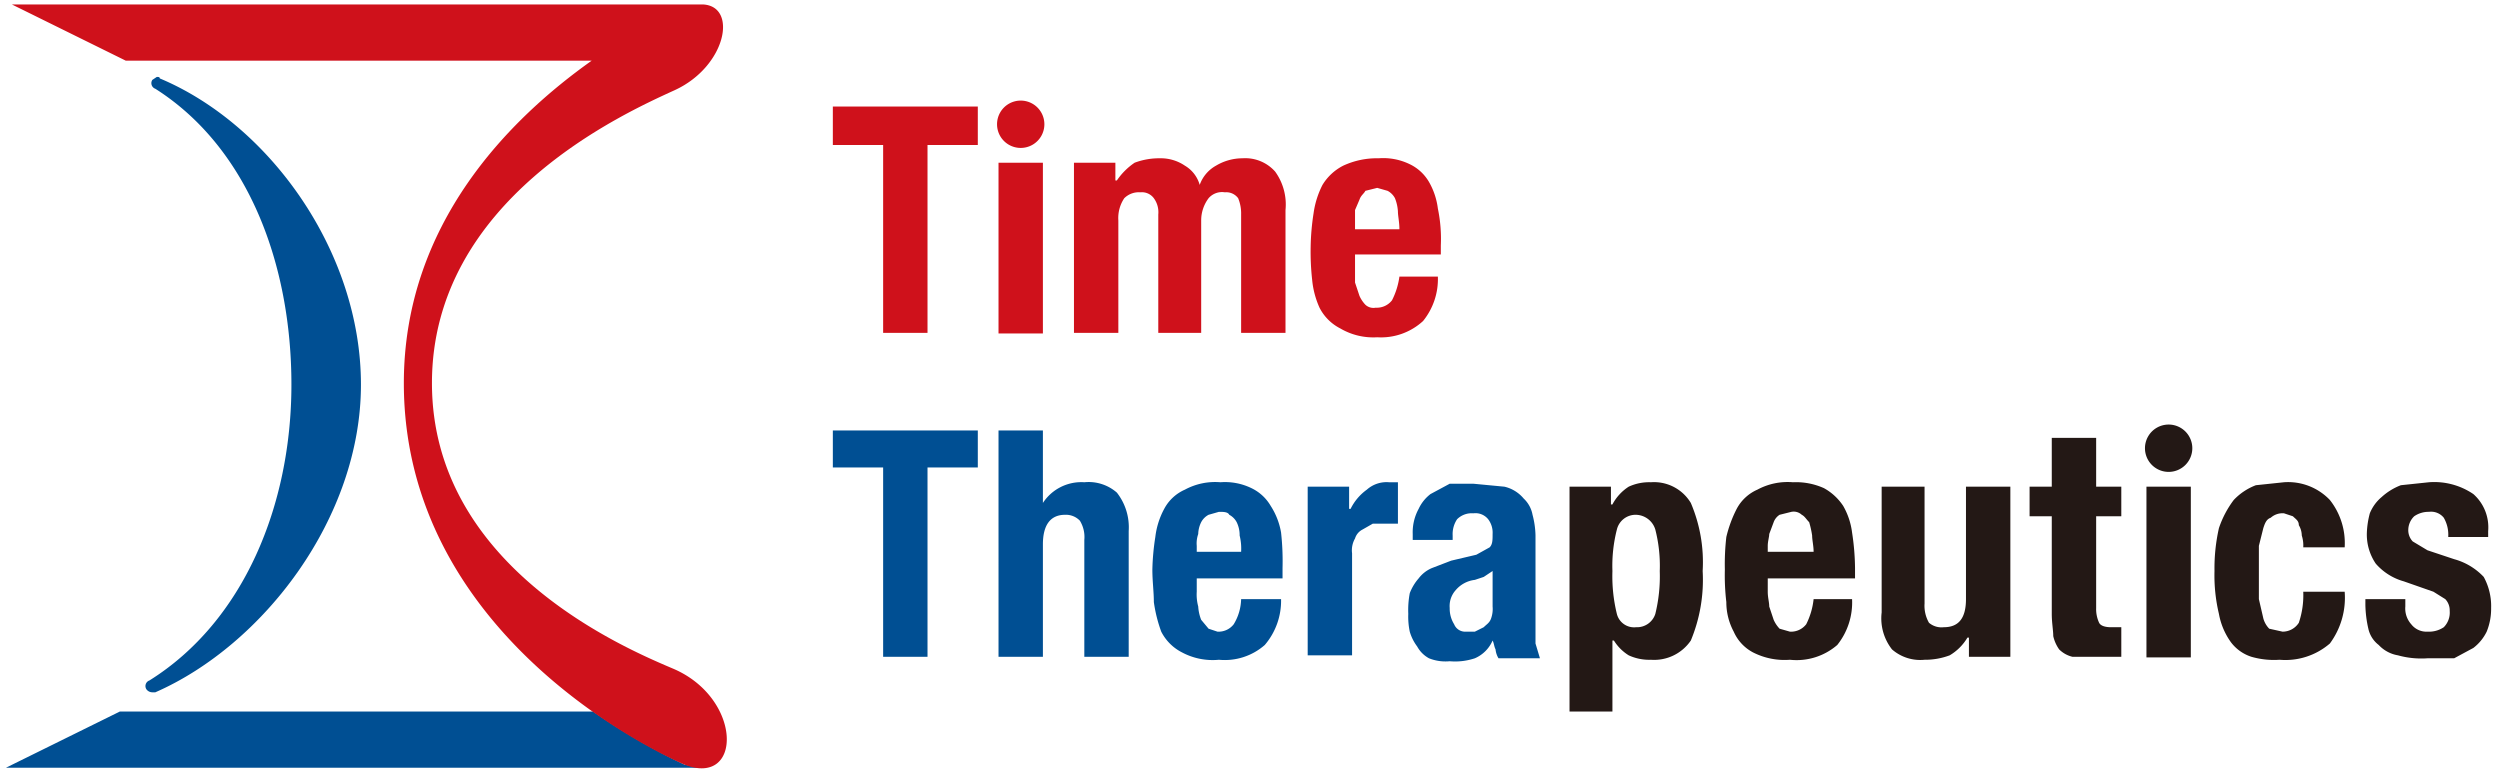
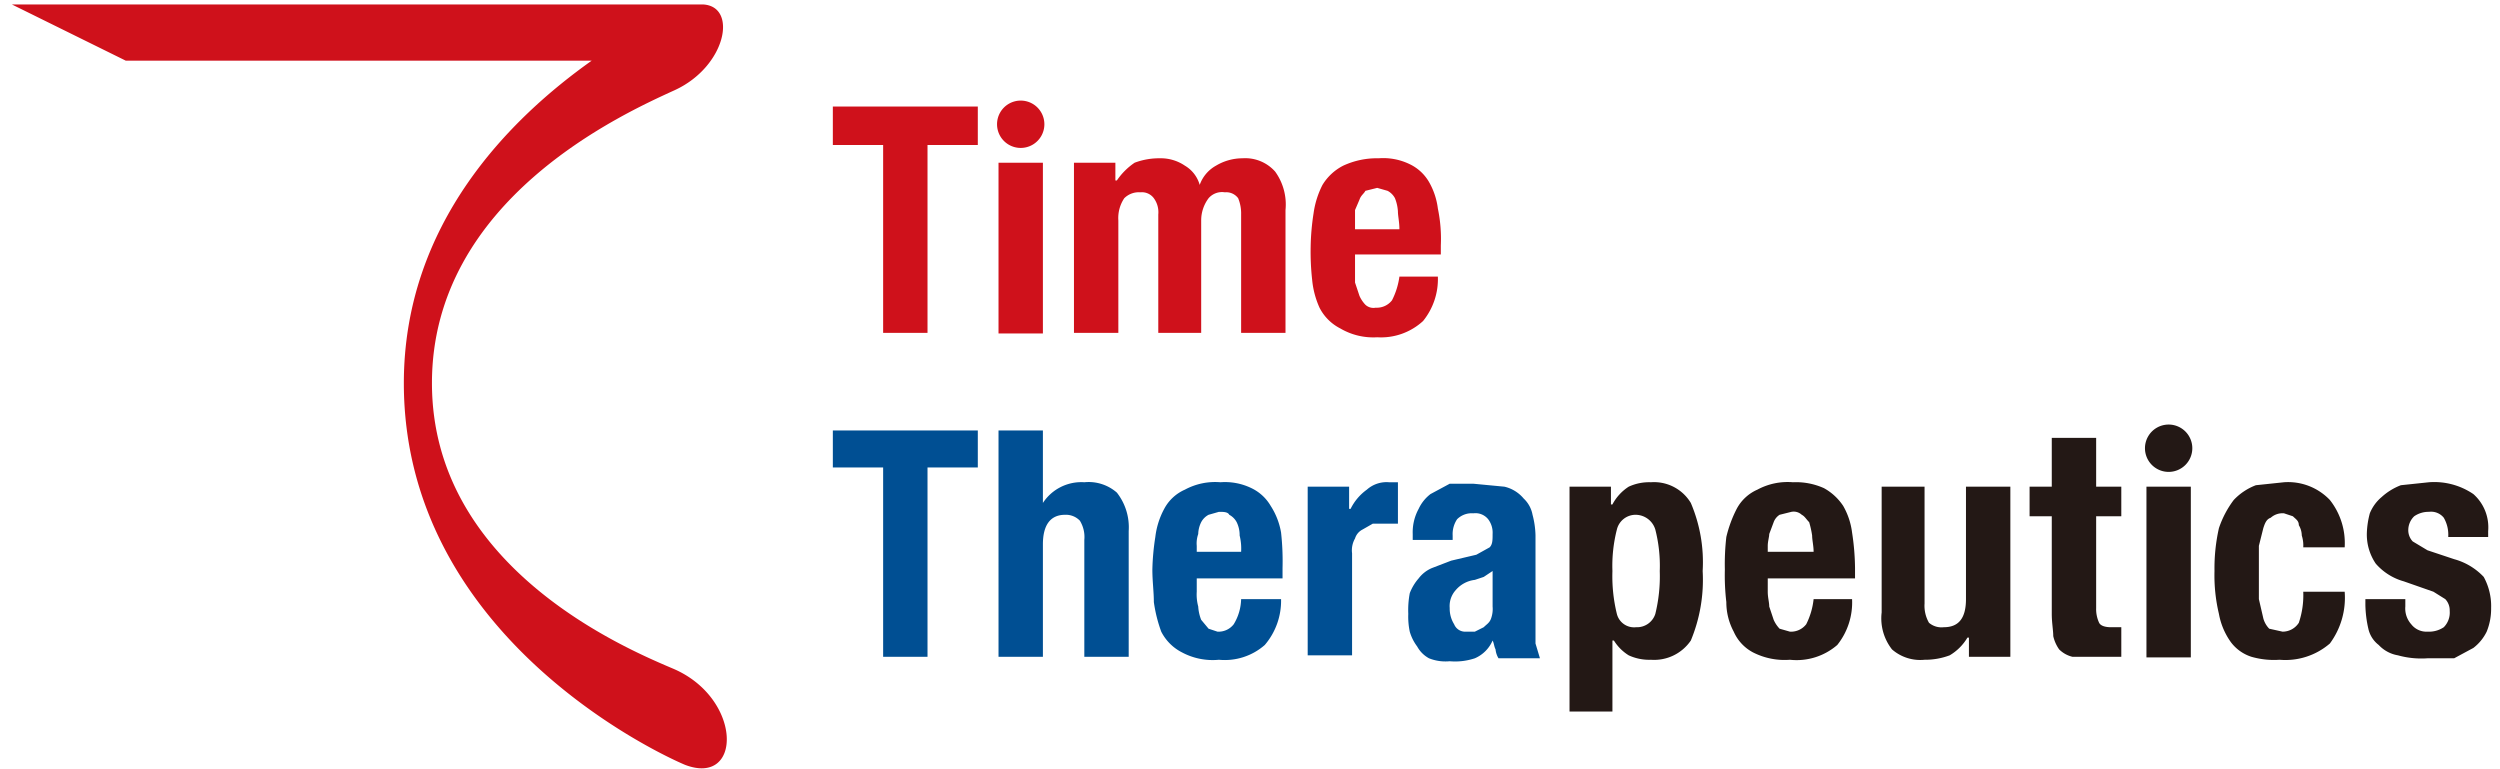
<svg xmlns="http://www.w3.org/2000/svg" width="169" height="52" viewBox="0 0 169 52">
  <defs>
    <style>.a{fill:#004f93}.b{fill:#cf111b}.c{fill:#231815}</style>
  </defs>
-   <path d="M46.3 51.7a44.1 44.1 0 0 1-6.2-3.6h-32L.4 51.9h47.2l-1.3-.2M24.4 26c0-9-6.2-17.6-13.6-20.7 0-.1-.1-.1-.2-.1l-.3.2a.4.4 0 0 0 .2.6c6.3 4 9.2 11.9 9.2 20s-3.2 16-9.6 20a.4.4 0 0 0-.2.6.5.5 0 0 0 .4.2h.2C17.8 43.6 24.4 35 24.4 26Z" class="a" />
  <path d="M45.5 45.2c-3.3-1.4-16.3-6.9-16.3-19.3S42.1 7.7 45.6 6.1 49.9.4 47.5.3H.8l7.7 3.8H40c-5.5 3.9-12.7 11-12.7 21.8 0 17 17.1 25 19 25.8 3.9 1.5 3.9-4.5-.8-6.5M66.1 9.8h-3.4v12.7h-3V9.8h-3.4V7.2h9.8v2.6zM67.5 11h3v11.54h-3zM75.4 11v1.2h.1a4.5 4.5 0 0 1 1.2-1.2 4.7 4.7 0 0 1 1.7-.3 2.9 2.9 0 0 1 1.7.5 2.2 2.2 0 0 1 1 1.3 2.4 2.4 0 0 1 1.1-1.3 3.5 3.5 0 0 1 1.8-.5 2.7 2.7 0 0 1 2.2.9 3.8 3.8 0 0 1 .7 2.6v8.3h-3v-8a2.7 2.7 0 0 0-.2-1.1 1 1 0 0 0-.9-.4 1.2 1.2 0 0 0-1.1.4 2.5 2.5 0 0 0-.5 1.5v7.6h-2.9v-8a1.6 1.6 0 0 0-.3-1.1 1 1 0 0 0-.9-.4 1.4 1.4 0 0 0-1.1.4 2.4 2.4 0 0 0-.4 1.5v7.6h-3V11ZM91.6 18.1v1l.3.9a2.1 2.1 0 0 0 .4.6.8.8 0 0 0 .7.2 1.3 1.3 0 0 0 1.1-.5 5 5 0 0 0 .5-1.6h2.6a4.5 4.5 0 0 1-1 3 4.2 4.2 0 0 1-3.1 1.1 4.4 4.4 0 0 1-2.5-.6 3.2 3.2 0 0 1-1.4-1.4 5.9 5.9 0 0 1-.5-1.9 17 17 0 0 1-.1-2.2 16.4 16.4 0 0 1 .2-2.3 6 6 0 0 1 .6-1.9 3.5 3.5 0 0 1 1.4-1.3 5.4 5.4 0 0 1 2.4-.5 4.1 4.1 0 0 1 2.1.4 3 3 0 0 1 1.3 1.2 4.8 4.8 0 0 1 .6 1.8 10.1 10.1 0 0 1 .2 2.5v.6h-5.8Zm2.9-3.8a2.9 2.9 0 0 0-.2-.9 1.2 1.2 0 0 0-.5-.5l-.7-.2-.8.2c-.1.2-.3.3-.4.6l-.3.7v1.3h3c0-.5-.1-.9-.1-1.2" class="b" />
  <path d="M66.1 31.6h-3.4v12.8h-3V31.6h-3.4v-2.5h9.8v2.5zM70.5 29.1V34a3.1 3.1 0 0 1 2.8-1.4 2.9 2.9 0 0 1 2.2.7 3.8 3.8 0 0 1 .8 2.6v8.5h-3v-7.9a2.1 2.1 0 0 0-.3-1.3 1.3 1.3 0 0 0-1-.4c-1 0-1.5.7-1.5 2v7.6h-3V29.1ZM80.9 40a3.1 3.1 0 0 0 .1 1 2.9 2.9 0 0 0 .2.9l.5.6.6.2a1.3 1.3 0 0 0 1.1-.5 3.4 3.4 0 0 0 .5-1.7h2.7a4.6 4.6 0 0 1-1.1 3.1 4.1 4.1 0 0 1-3.1 1 4.4 4.4 0 0 1-2.5-.5 3.2 3.2 0 0 1-1.4-1.4 9.7 9.7 0 0 1-.5-2c0-.7-.1-1.4-.1-2.2a16.4 16.4 0 0 1 .2-2.2 5.3 5.3 0 0 1 .6-1.9 2.9 2.9 0 0 1 1.4-1.3 4.3 4.3 0 0 1 2.4-.5 4.1 4.1 0 0 1 2.1.4 3 3 0 0 1 1.3 1.2 4.8 4.8 0 0 1 .7 1.8 17.7 17.7 0 0 1 .1 2.4v.7h-5.8Zm2.9-3.8a2 2 0 0 0-.2-.9 1.2 1.2 0 0 0-.5-.5c-.1-.2-.4-.2-.7-.2l-.7.2a1.2 1.2 0 0 0-.5.5 1.9 1.9 0 0 0-.2.8 1.9 1.9 0 0 0-.1.8v.4h3a3.7 3.7 0 0 0-.1-1.1M91.2 32.9v1.5h.1a3.5 3.5 0 0 1 1.1-1.3 2 2 0 0 1 1.5-.5h.6v2.8h-1.7l-.7.4a1 1 0 0 0-.5.6 1.6 1.6 0 0 0-.2 1v6.9h-3V32.9ZM95.5 36.1a3.3 3.3 0 0 1 .4-1.7 2.7 2.7 0 0 1 .8-1l1.3-.7h1.6l2.1.2a2.4 2.4 0 0 1 1.3.8 2 2 0 0 1 .6 1.1 5.9 5.9 0 0 1 .2 1.4v7.3l.3 1h-2.8a1.4 1.4 0 0 1-.2-.6c-.1-.2-.1-.4-.2-.6a2.3 2.3 0 0 1-1.2 1.2 4.2 4.2 0 0 1-1.7.2 3 3 0 0 1-1.4-.2 2 2 0 0 1-.8-.8 3.1 3.1 0 0 1-.5-1 4.9 4.9 0 0 1-.1-1.2 6.1 6.1 0 0 1 .1-1.4 3.3 3.3 0 0 1 .6-1 2.2 2.2 0 0 1 .9-.7l1.3-.5 1.7-.4.9-.5c.2-.2.2-.5.2-.9a1.5 1.5 0 0 0-.3-1 1.1 1.1 0 0 0-1-.4 1.4 1.4 0 0 0-1.1.4 1.8 1.8 0 0 0-.3 1.1v.3h-2.7Zm4.8 2.9-.6.2a2 2 0 0 0-1.3.7 1.6 1.6 0 0 0-.4 1.2 2 2 0 0 0 .3 1.1.8.8 0 0 0 .8.5h.6l.6-.3c.2-.2.4-.3.5-.6a1.9 1.9 0 0 0 .1-.8v-2.4l-.6.4" class="a" />
  <path d="M108.9 32.9v1.2h.1a3.2 3.2 0 0 1 1.1-1.2 3.3 3.3 0 0 1 1.5-.3 2.9 2.9 0 0 1 2.7 1.4 10.2 10.2 0 0 1 .8 4.6 10.7 10.7 0 0 1-.8 4.7 3 3 0 0 1-2.7 1.3 3.3 3.3 0 0 1-1.5-.3 3.1 3.1 0 0 1-1-1h-.1v4.8h-2.9V32.9Zm.4 8.6a1.2 1.2 0 0 0 1.3.9 1.3 1.3 0 0 0 1.3-.9 10.7 10.7 0 0 0 .3-2.9 9.9 9.9 0 0 0-.3-2.8 1.4 1.4 0 0 0-1.3-1 1.3 1.3 0 0 0-1.3 1 9.9 9.9 0 0 0-.3 2.8 10.7 10.7 0 0 0 .3 2.9M119.5 40c0 .4.1.7.1 1l.3.9a2.1 2.1 0 0 0 .4.6l.7.2a1.3 1.3 0 0 0 1.1-.5 4.9 4.9 0 0 0 .5-1.7h2.6a4.6 4.6 0 0 1-1 3.1 4.2 4.2 0 0 1-3.2 1 4.7 4.7 0 0 1-2.5-.5 2.9 2.9 0 0 1-1.3-1.4 4.2 4.2 0 0 1-.5-2 15.5 15.5 0 0 1-.1-2.2 16.2 16.2 0 0 1 .1-2.2 8.4 8.4 0 0 1 .7-1.9 2.9 2.9 0 0 1 1.4-1.3 4.3 4.3 0 0 1 2.4-.5 4.6 4.6 0 0 1 2.1.4 3.7 3.7 0 0 1 1.3 1.2 4.8 4.8 0 0 1 .6 1.8 16.6 16.6 0 0 1 .2 2.4v.7h-5.9Zm3-3.8a6.4 6.4 0 0 0-.2-.9c-.2-.2-.3-.4-.5-.5a.8.8 0 0 0-.7-.2l-.8.2a1 1 0 0 0-.4.5l-.3.8c0 .2-.1.5-.1.8v.4h3.1c0-.4-.1-.8-.1-1.1M133 43.1a3.4 3.4 0 0 1-1.2 1.2 4.7 4.7 0 0 1-1.7.3 2.9 2.9 0 0 1-2.2-.7 3.4 3.4 0 0 1-.7-2.5v-8.5h2.9v7.9a2.3 2.3 0 0 0 .3 1.3 1.3 1.3 0 0 0 1 .3c1 0 1.5-.6 1.5-1.9v-7.6h3v11.5h-2.8v-1.3ZM141.7 29.6v3.3h1.7v2h-1.7v6.2a2.2 2.2 0 0 0 .2 1c.1.2.4.3.8.3h.7v2h-3.3a1.9 1.9 0 0 1-.9-.5 2.5 2.5 0 0 1-.4-.9c0-.4-.1-.9-.1-1.5v-6.6h-1.5v-2h1.5v-3.3ZM145.1 32.9h3v11.54h-3zM155.6 36.2a1.4 1.4 0 0 0-.2-.7c0-.3-.2-.4-.4-.6l-.6-.2a1.2 1.2 0 0 0-.9.3c-.3.1-.4.4-.5.7l-.3 1.2v3.6l.3 1.3a1.6 1.6 0 0 0 .4.7l.9.2a1.3 1.3 0 0 0 1.1-.6 5.8 5.8 0 0 0 .3-2.1h2.8a5.2 5.2 0 0 1-1 3.5 4.6 4.6 0 0 1-3.4 1.1 5.5 5.5 0 0 1-1.9-.2 2.8 2.8 0 0 1-1.4-1 4.7 4.7 0 0 1-.8-1.9 11.2 11.2 0 0 1-.3-2.9 12.3 12.3 0 0 1 .3-2.9 6.7 6.7 0 0 1 1-1.9 4 4 0 0 1 1.5-1l1.9-.2a3.9 3.9 0 0 1 3.1 1.2 4.7 4.7 0 0 1 1 3.2h-2.8a2.2 2.2 0 0 0-.1-.8M162.6 41a1.6 1.6 0 0 0 .4 1.2 1.3 1.3 0 0 0 1.1.5 1.8 1.8 0 0 0 1.1-.3 1.4 1.4 0 0 0 .4-1.1 1.1 1.1 0 0 0-.3-.8l-.8-.5-2-.7a3.9 3.9 0 0 1-1.9-1.2 3.5 3.5 0 0 1-.6-2.1 5.9 5.9 0 0 1 .2-1.3 2.8 2.8 0 0 1 .8-1.1 4.1 4.1 0 0 1 1.3-.8l1.9-.2a4.7 4.7 0 0 1 3 .8 3 3 0 0 1 1 2.5v.4h-2.7a2.3 2.3 0 0 0-.3-1.3 1.1 1.1 0 0 0-1-.4 1.7 1.7 0 0 0-1 .3 1.3 1.3 0 0 0-.4.9 1.1 1.1 0 0 0 .3.8l1 .6 1.8.6a4.3 4.3 0 0 1 2 1.2 4.1 4.1 0 0 1 .5 2.1 4.1 4.1 0 0 1-.3 1.6 3.1 3.1 0 0 1-.9 1.1l-1.3.7h-1.8a5.9 5.9 0 0 1-2-.2 2.3 2.3 0 0 1-1.3-.7 1.9 1.9 0 0 1-.7-1.1 7.8 7.8 0 0 1-.2-1.6v-.4h2.7Z" class="c" />
  <path d="M70.6 8.4a1.6 1.6 0 1 1-3.2 0 1.6 1.6 0 0 1 3.2 0" class="b" />
  <path d="M148.2 30.3a1.6 1.6 0 0 1-1.6 1.6 1.6 1.6 0 1 1 0-3.2 1.6 1.6 0 0 1 1.6 1.6" class="c" />
</svg>